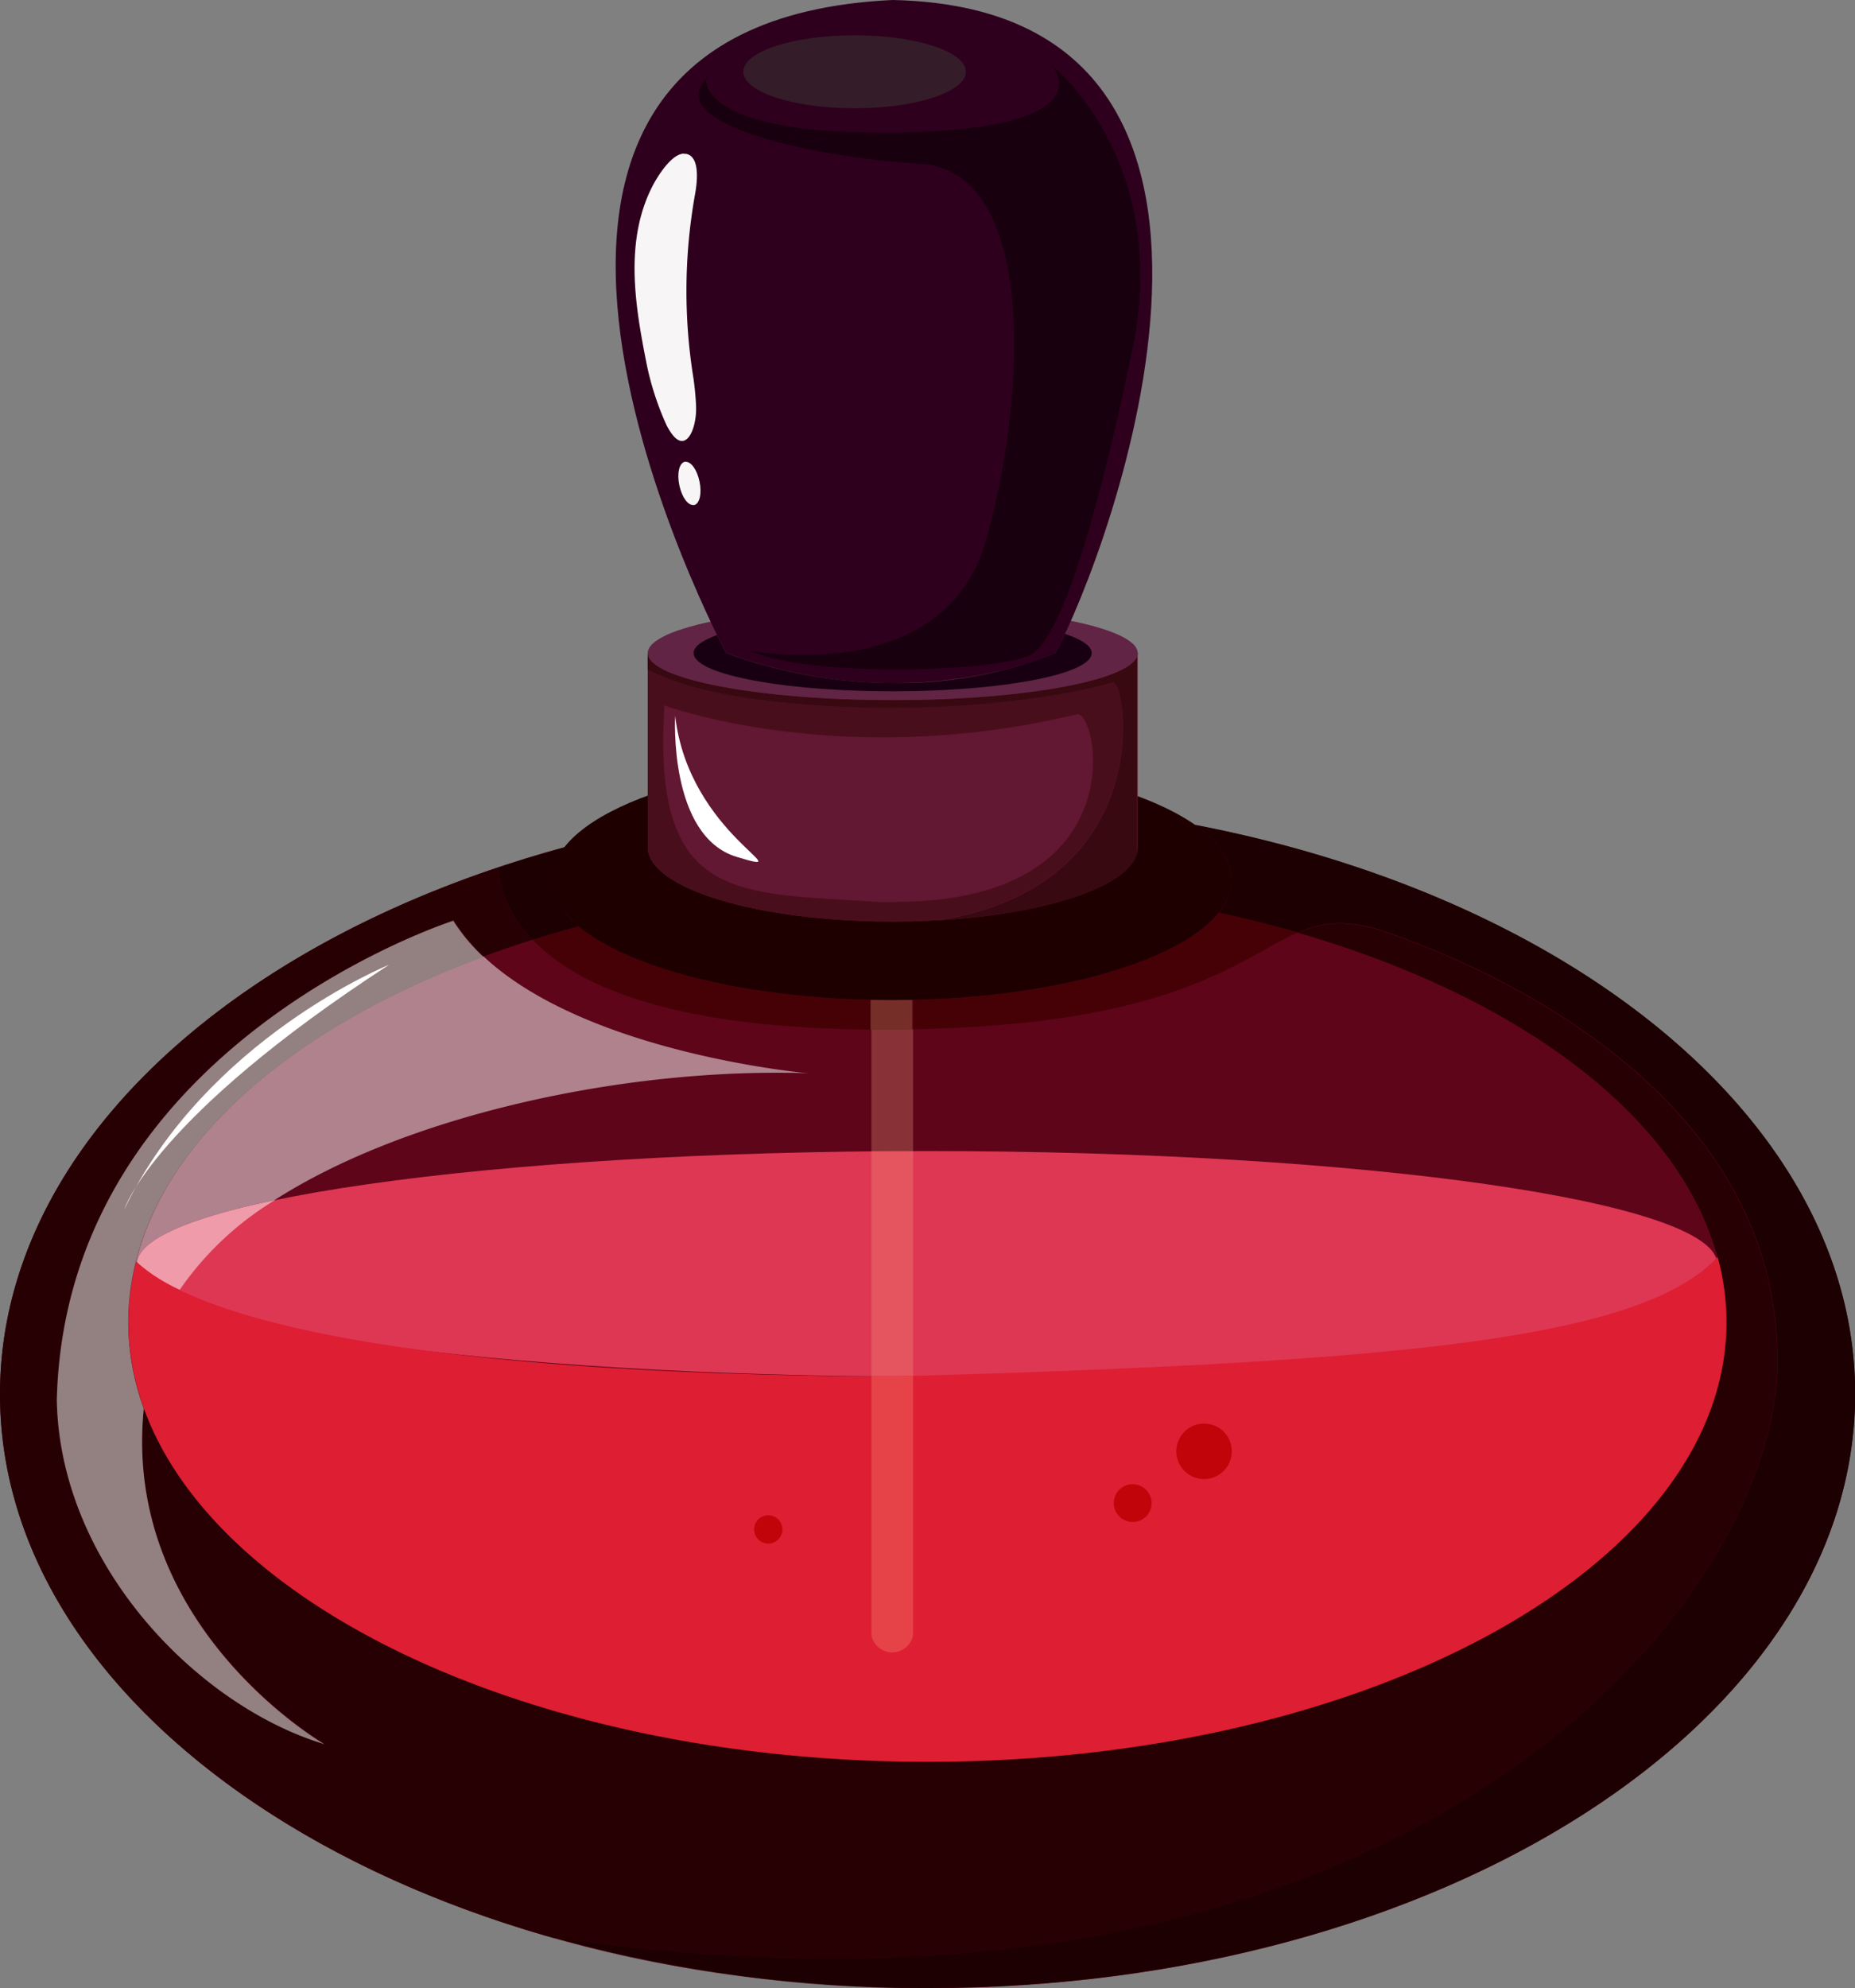
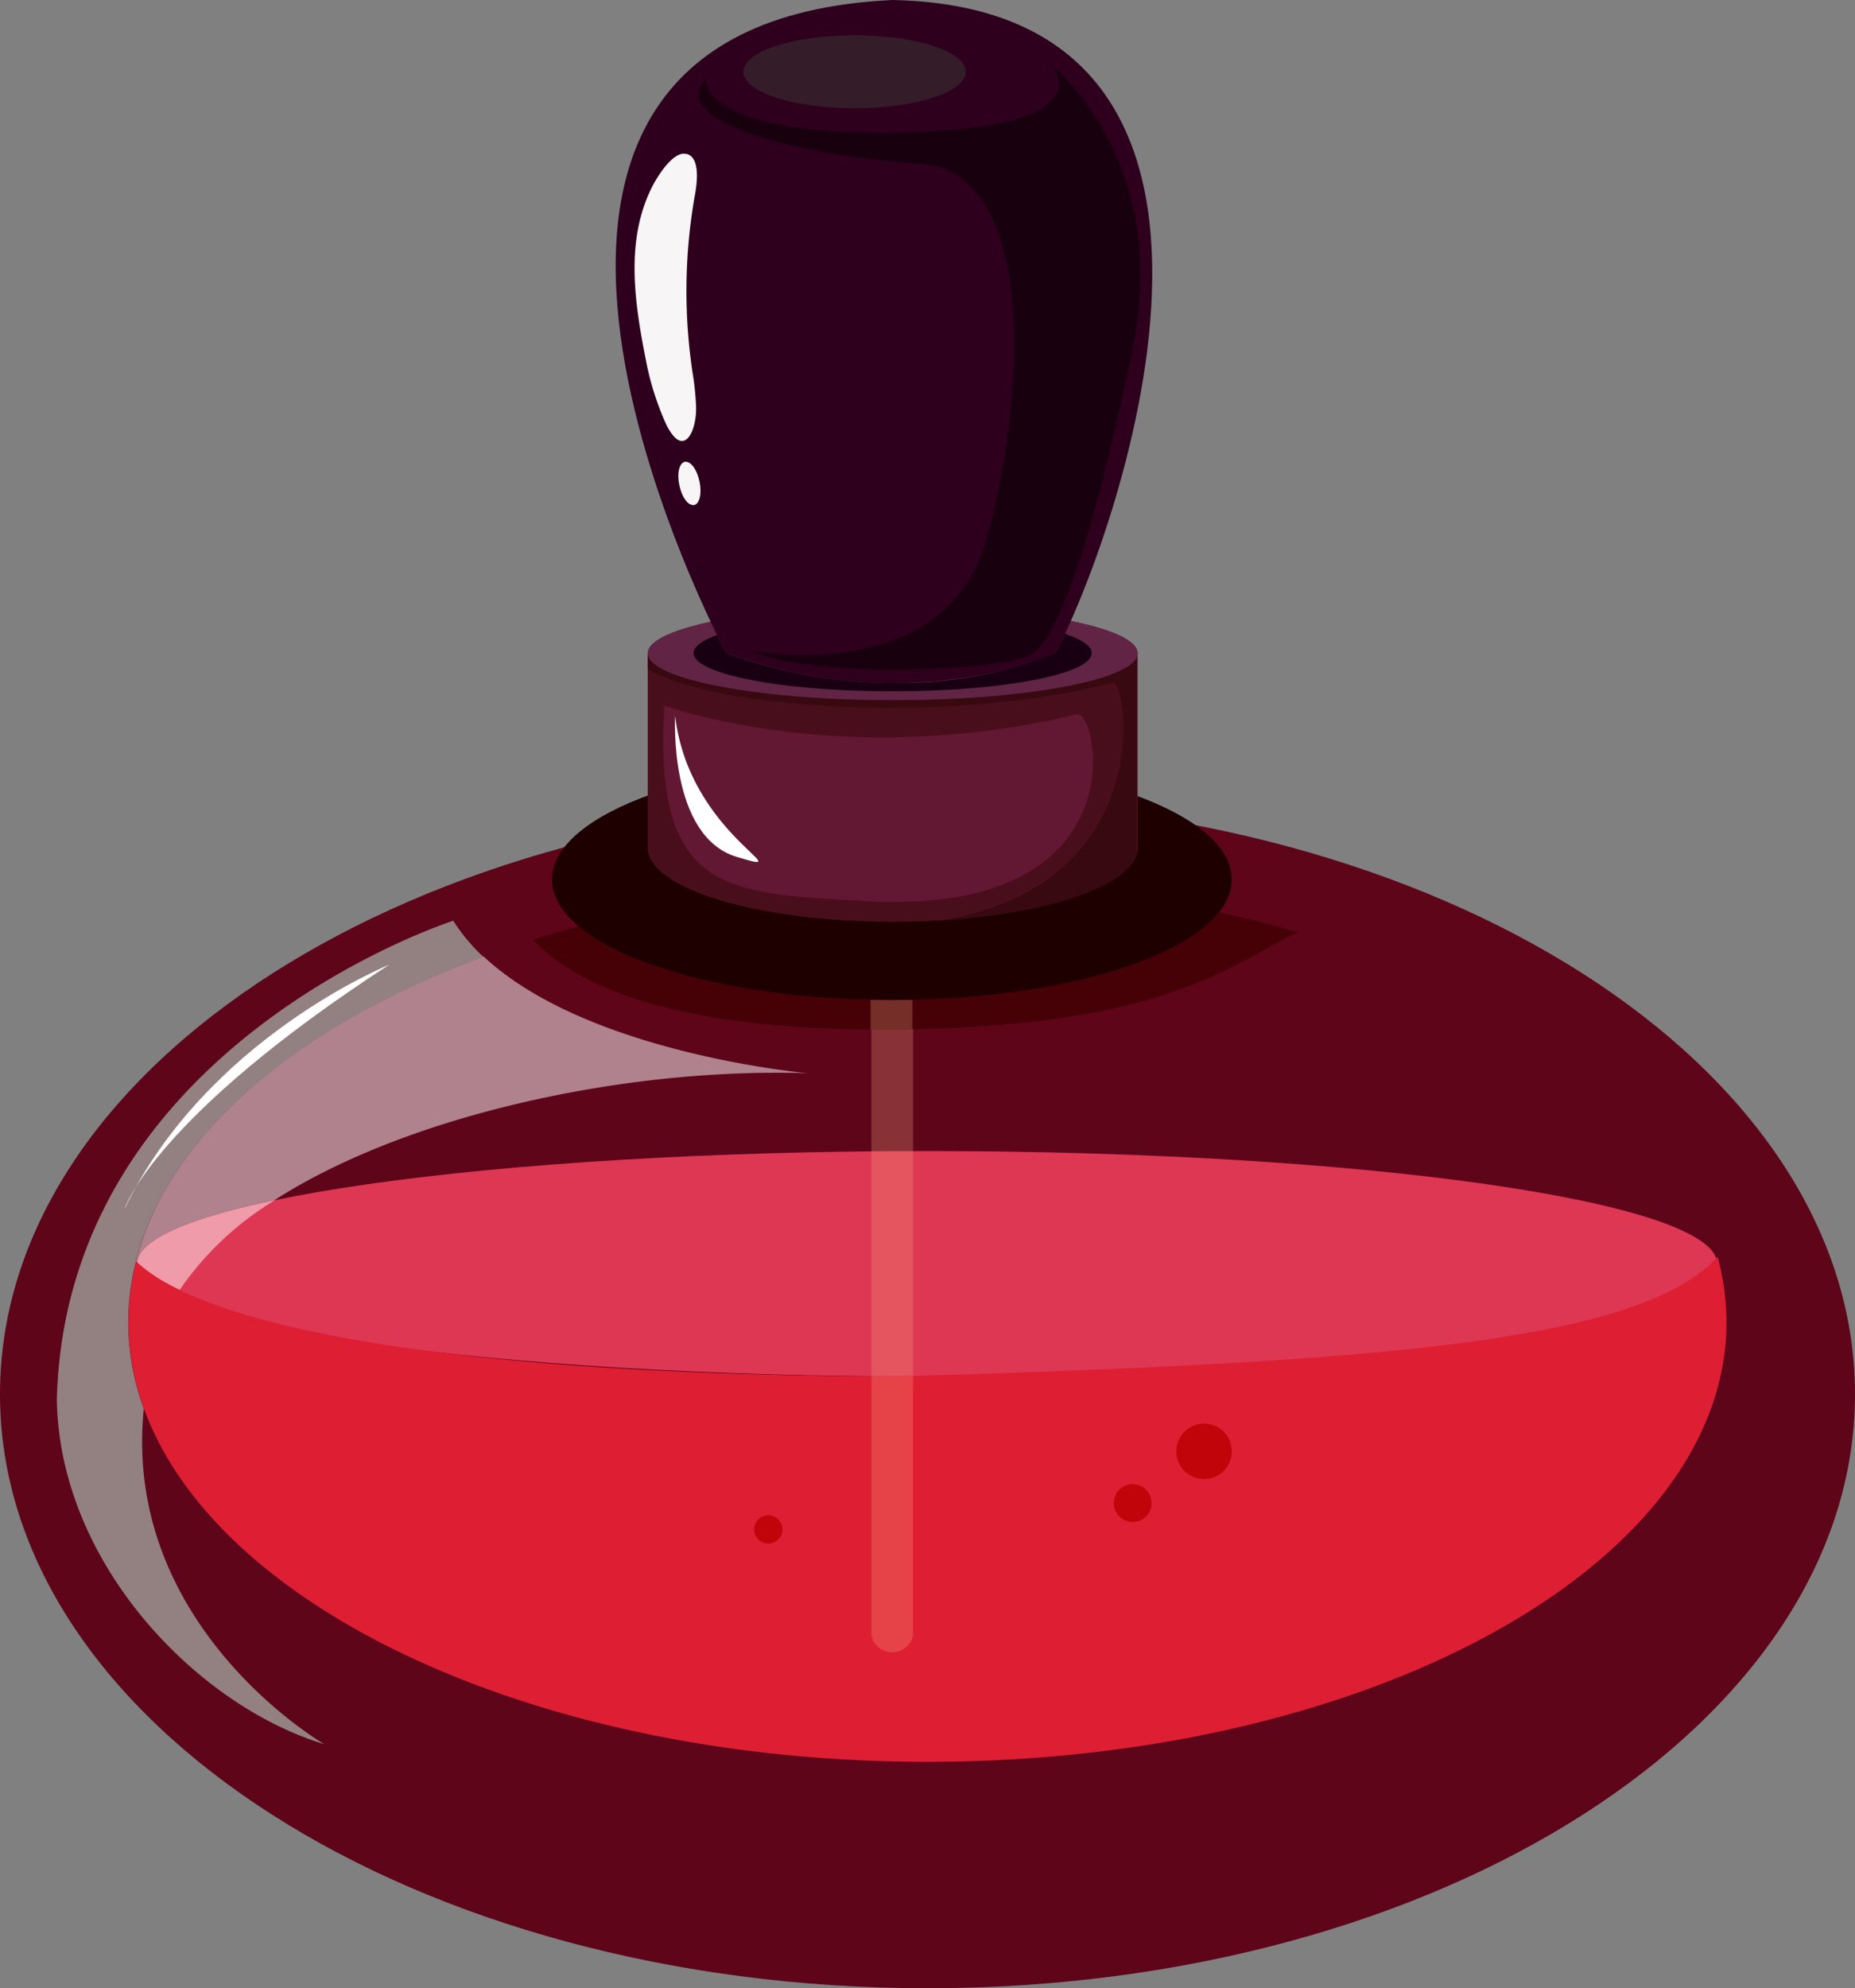
<svg xmlns="http://www.w3.org/2000/svg" id="Layer_1" data-name="Layer 1" viewBox="0 0 174.66 187.12">
  <rect x="0" y="0" width="174.66" height="187.12" fill="#808080" stroke="none" />
  <defs>
    <style>.cls-1{fill:#5e051a;}.cls-2{fill:#270003;}.cls-3{fill:#de3753;}.cls-4{fill:#bf1f40;}.cls-5{fill:#460107;}.cls-6{fill:#1d0001;}.cls-7{fill:#af828d;}.cls-8{fill:#938081;}.cls-9{fill:#ef9ba9;}.cls-10{fill:#fff;}.cls-11{fill:#de1e32;}.cls-12{fill:#883136;}.cls-13{fill:#e55560;}.cls-14{fill:#762e28;}.cls-15{fill:#e54348;}.cls-16{fill:#1f0000;}.cls-17{fill:#621732;}.cls-18{fill:#490e1b;}.cls-19{fill:#170000;}.cls-20{fill:#380910;}.cls-21{fill:#612444;}.cls-22{fill:#180012;}.cls-23{fill:#2e001d;}.cls-24{fill:#f7f5f6;}.cls-25{fill:#18000e;}.cls-26{fill:#351c29;}.cls-27{fill:#c1040a;}</style>
  </defs>
  <path class="cls-1" d="M470.7,114.83c-48.23,0-87.33,25-87.33,55.92s39.1,55.91,87.33,55.91,87.33-25,87.33-55.91-39.1-55.92-87.33-55.92Z" transform="translate(-383.37 -39.54)" />
-   <path class="cls-2" d="M470.55,226.66h0Zm-.07,0h0ZM558,170.75c0,30.88-39.1,55.91-87.33,55.91h0c48.23,0,87.33-25,87.33-55.91ZM436.57,119.27c-31.27,8.5-53.2,28.35-53.2,51.48,0,30.83,39,55.83,87.1,55.91a130,130,0,0,1-35-4.74,181.66,181.66,0,0,0,26.08,2c61.94,0,88.95-36.24,89.17-55.91.28-24.08-24-36.26-36.72-40.69a13.65,13.65,0,0,0-4.47-.87,9.54,9.54,0,0,0-3.94.88c23.93,6.91,40.26,20.7,40.32,36.59h0v0h0v0h0c0,22.85-33.68,41.38-75.23,41.38-36.48,0-66.9-14.29-73.77-33.24-2.1,20.56,17,31.58,17,31.58C402,200.09,389,186.8,388.72,171.3c.83-33.49,37.37-45.12,37.37-45.12a17.59,17.59,0,0,0,2.82,3.37q2.25-.83,4.61-1.57a11.37,11.37,0,0,1-3.27-6.78c2.05-.69,4.16-1.33,6.3-1.92Z" transform="translate(-383.37 -39.54)" />
  <path class="cls-3" d="M545.05,158.48c0,5.86-33.3,10.61-74.38,10.61s-74.39-4.75-74.39-10.61,33.31-10.61,74.39-10.61,74.38,4.75,74.38,10.61Z" transform="translate(-383.37 -39.54)" />
  <path class="cls-4" d="M470.61,226.66h0Zm-.07,0h0Zm-.07,0h0Z" transform="translate(-383.37 -39.54)" />
  <path class="cls-5" d="M437.9,126.71c-1.49.4-2.95.83-4.38,1.27,4.06,4.26,12.89,8.31,31.78,8.45h.12v-2.79c-12.41-.27-22.91-3-27.52-6.93Zm60.23-1.29c-3.64,4.54-15,7.92-28.79,8.22v2.76c14.89-.26,23-2.62,28.27-5,3.55-1.58,5.81-3.17,8-4.12-2.42-.7-4.92-1.32-7.48-1.88Z" transform="translate(-383.37 -39.54)" />
-   <path class="cls-6" d="M436.55,119.28c-2.14.59-4.25,1.23-6.3,1.92a11.37,11.37,0,0,0,3.27,6.78c1.43-.44,2.89-.87,4.38-1.27a5.9,5.9,0,0,1-2.49-4.4,4.91,4.91,0,0,1,1.14-3Zm59.39-2.07c2.18,1.53,3.41,3.26,3.41,5.1a5,5,0,0,1-1.22,3.11c2.56.56,5.06,1.18,7.48,1.88a9.54,9.54,0,0,1,3.94-.88,13.65,13.65,0,0,1,4.47.87c12.73,4.43,37,16.61,36.72,40.69-.22,19.67-27.23,55.91-89.17,55.91a181.66,181.66,0,0,1-26.08-2,130,130,0,0,0,35,4.74h.23c48.23,0,87.33-25,87.33-55.91,0-25.26-26.17-46.61-62.09-53.54Z" transform="translate(-383.37 -39.54)" />
  <path class="cls-7" d="M395.47,163.93h0Zm33.44-34.38c-20.14,7.42-33.41,20-33.44,34.37a23.85,23.85,0,0,1,.73-5.65l.09.09c.17-2.17,4.91-4.19,12.91-5.86,11.95-7.68,31.1-12,47.22-12,1.07,0,2.12,0,3.16.06,0,0-20.84-1.8-30.67-11Z" transform="translate(-383.37 -39.54)" />
  <path class="cls-8" d="M426.09,126.18s-36.54,11.63-37.37,45.12c.28,15.5,13.28,28.79,25.19,32.39,0,0-19.08-11-17-31.58a23.65,23.65,0,0,1-1.46-8.14h0v0h0c0-14.33,13.3-26.95,33.44-34.37a17.59,17.59,0,0,1-2.82-3.37Z" transform="translate(-383.37 -39.54)" />
  <path class="cls-9" d="M409.2,152.5c-8,1.67-12.74,3.69-12.91,5.86a15.85,15.85,0,0,0,4,2.57,29.28,29.28,0,0,1,8.95-8.43Z" transform="translate(-383.37 -39.54)" />
  <path class="cls-10" d="M420,130.34s-17.17,6.92-24.92,23C395.08,153.31,397.85,144.73,420,130.34Z" transform="translate(-383.37 -39.54)" />
  <path class="cls-11" d="M467.33,169.09c-53.12-.27-67.33-7.14-71.13-10.82a23.2,23.2,0,0,0-.73,5.7c0,22.85,33.68,41.38,75.23,41.38s75.23-18.53,75.23-41.38a23.41,23.41,0,0,0-.83-6.13c-7.3,7.81-30.24,9.91-77.77,11.25Z" transform="translate(-383.37 -39.54)" />
  <path class="cls-12" d="M465.42,169.06v0h2.22l-2.22,0Zm3.92-32.66c-.93,0-1.88,0-2.86,0h-1.06v11.46l3.92,0V136.4Z" transform="translate(-383.37 -39.54)" />
  <path class="cls-13" d="M469.34,147.87l-3.92,0v21.17l2.22,0,1.7-.05V147.87Z" transform="translate(-383.37 -39.54)" />
  <path class="cls-14" d="M469.34,133.64l-2,0-2,0v2.79h1.06c1,0,1.93,0,2.86,0v-2.76Z" transform="translate(-383.37 -39.54)" />
  <path class="cls-15" d="M469.34,169l-1.7.05h-2.22v24.4a2,2,0,0,0,3.92,0V169Z" transform="translate(-383.37 -39.54)" />
  <path class="cls-16" d="M499.35,122.31c0,6.27-14.32,11.35-32,11.35s-32-5.08-32-11.35,14.31-11.35,32-11.35,32,5.08,32,11.35Z" transform="translate(-383.37 -39.54)" />
  <path class="cls-17" d="M444.36,101v18.27c0,3.88,10.32,7,23.06,7s23.07-3.14,23.07-7V101Z" transform="translate(-383.37 -39.54)" />
  <path class="cls-18" d="M490.4,119.9h0Zm0,0h0Zm0,0h0Zm0,0h0Zm0,0v0Zm0,0h0Zm0,0h0Zm0,0h0Zm0,0h0Zm0,0h0Zm0,0h0Zm0,0Zm0,0h0Zm0,0h0Zm0,0h0Zm0,0h0Zm0,0h0Zm0,0h0Zm0,0Zm0,0Zm0,0Zm0,0Zm0,0h0Zm0,0h0Zm0,0h0Zm0,0h0Zm0,0Zm0,0Zm0,0Zm0,0h0Zm0,0h0Zm0,0h0Zm0,0Zm0,0Zm0,0Zm0,0Zm0,0Zm0,0h0Zm0,0h0Zm0,0h0Zm0,0Zm0,0Zm0,0Zm0,0Zm0,0Zm0,0h0Zm0,0h0Zm0,0Zm0,0Zm0,0Zm0,0Zm0,0Zm0,0h0Zm0,0h0Zm-22.79,4.54-1.38,0c-13.38-.93-21.5.22-20.3-18.51,0,0,8.08,3,20.58,3a78.21,78.21,0,0,0,18.26-2.17h.07c1,0,2.34,4.42.63,8.83s-6.5,8.83-17.86,8.83ZM444.36,101h0v18.27c0,3.88,10.32,7,23.06,7,12,0,21.9-2.8,23-6.37-.93,3.12-8.61,5.65-18.57,6.23,20.67-3.39,17.59-22.39,16.32-22.39h-.05c-4.18,1.25-12.22,2.41-21,2.41h-1c-12.75-.25-18.85-2-21.77-3.62V101Z" transform="translate(-383.37 -39.54)" />
  <path class="cls-19" d="M490.39,119.91Zm0,0Zm0,0Zm0,0Zm0,0Zm0,0Zm0,0Zm0,0Zm0,0Zm0,0Zm0,0Zm0,0h0Zm0,0h0Zm0,0h0Zm0,0Zm0,0Zm0,0Zm0,0Zm0,0h0Zm0,0h0Zm0,0h0Zm0,0h0Zm0,0h0Zm0,0Zm0,0Zm0,0Zm0,0v0Zm0,0h0Zm0,0h0Zm0,0h0Zm0,0Zm0,0Zm0,0h0Zm0,0h0Zm0,0h0Zm0,0h0Zm0,0h0Zm0,0h0Zm0,0Zm0,0Zm0,0v0Zm0,0h0Zm0,0h0Zm0,0h0Zm0,0h0Zm0,0h0Zm0,0Zm0,0h0Zm0,0h0Zm0,0h0Zm0,0h0Zm0,0h0Zm0,0h0Zm0,0Zm0,0h0Z" transform="translate(-383.37 -39.54)" />
  <path class="cls-20" d="M490.49,101h0c0,2.45-10.33,4.43-23.07,4.43s-23.06-2-23.06-4.43h0v1.55c2.92,1.59,9,3.37,21.77,3.62h1c8.75,0,16.79-1.16,21-2.41h.05c1.27,0,4.35,19-16.32,22.39,10-.58,17.64-3.11,18.57-6.23h0v0h0v0h0v0h0V101Z" transform="translate(-383.37 -39.54)" />
  <path class="cls-21" d="M490.49,101c0,2.45-10.33,4.43-23.07,4.43s-23.06-2-23.06-4.43,10.32-4.43,23.06-4.43,23.07,2,23.07,4.43Z" transform="translate(-383.37 -39.54)" />
  <path class="cls-22" d="M483.65,99.19c-.34.71-.65,1.32-.91,1.8a38.88,38.88,0,0,1-15.21,2.83A45.66,45.66,0,0,1,451.74,101s-.33-.6-.86-1.69c-1.4.51-2.2,1.08-2.2,1.69,0,2,8.39,3.6,18.74,3.6s18.74-1.61,18.74-3.6c0-.65-.91-1.27-2.51-1.8Z" transform="translate(-383.37 -39.54)" />
  <path class="cls-23" d="M451.74,101S420,41.76,467.42,39.54c39.68.83,20.3,52.32,15.32,61.45,0,0-13.56,6.37-31,0Z" transform="translate(-383.37 -39.54)" />
  <path class="cls-24" d="M447.78,54c-1.15,0-2.38,2-2.8,2.73-2.9,5.29-1.82,11.56-.71,17.14a26.89,26.89,0,0,0,1.88,5.73c.53,1,1,1.44,1.43,1.44.85,0,1.39-1.72,1.33-3.29-.05-1.15-.19-2.21-.24-2.56a51.56,51.56,0,0,1,.14-17.35c.18-1,.54-3.55-.84-3.82l-.19,0Z" transform="translate(-383.37 -39.54)" />
  <path class="cls-24" d="M447.94,83h-.1c-.52.12-.75,1.12-.5,2.24s.79,1.83,1.29,1.83h.1c.52-.11.74-1.11.5-2.23S448.44,83,447.94,83Z" transform="translate(-383.37 -39.54)" />
  <path class="cls-10" d="M446.94,106.9s-.65,11.35,5.81,13.29S448.23,118.16,446.94,106.9Z" transform="translate(-383.37 -39.54)" />
  <path class="cls-25" d="M450,46.74c-.06,0-.11.08-.14.23l.19-.18s0,0-.05,0Zm32.46-.94s5.24,5.9-14.73,6.22l-1.5,0c-8.71,0-12.87-1.33-14.8-2.65-1.44-1-1.64-2-1.57-2.42-4,4.17,9.52,7.35,20.16,8,10.8.65,10.15,21.27,6.22,35.35-2.6,9.31-11.5,10.89-17.23,10.89a28.34,28.34,0,0,1-5-.42c2.68,1.26,8.31,1.77,13.72,1.77,5.84,0,11.44-.59,12.79-1.44,2.62-1.64,5.9-11.46,9.5-28.8,3.6-17.68-7.53-26.52-7.53-26.52Z" transform="translate(-383.37 -39.54)" />
  <path class="cls-26" d="M474.31,46.29c0,1.9-4.69,3.44-10.48,3.44s-10.47-1.54-10.47-3.44,4.69-3.43,10.47-3.43S474.31,44.4,474.31,46.29Z" transform="translate(-383.37 -39.54)" />
  <path class="cls-27" d="M496.74,173.52a2.61,2.61,0,1,0,2.61,2.6,2.6,2.6,0,0,0-2.61-2.6Z" transform="translate(-383.37 -39.54)" />
  <path class="cls-27" d="M490,179.22A1.78,1.78,0,1,0,491.8,181a1.77,1.77,0,0,0-1.77-1.77Z" transform="translate(-383.37 -39.54)" />
  <path class="cls-27" d="M455.71,182.15a1.33,1.33,0,1,0,1.33,1.33,1.33,1.33,0,0,0-1.33-1.33Z" transform="translate(-383.37 -39.54)" />
</svg>